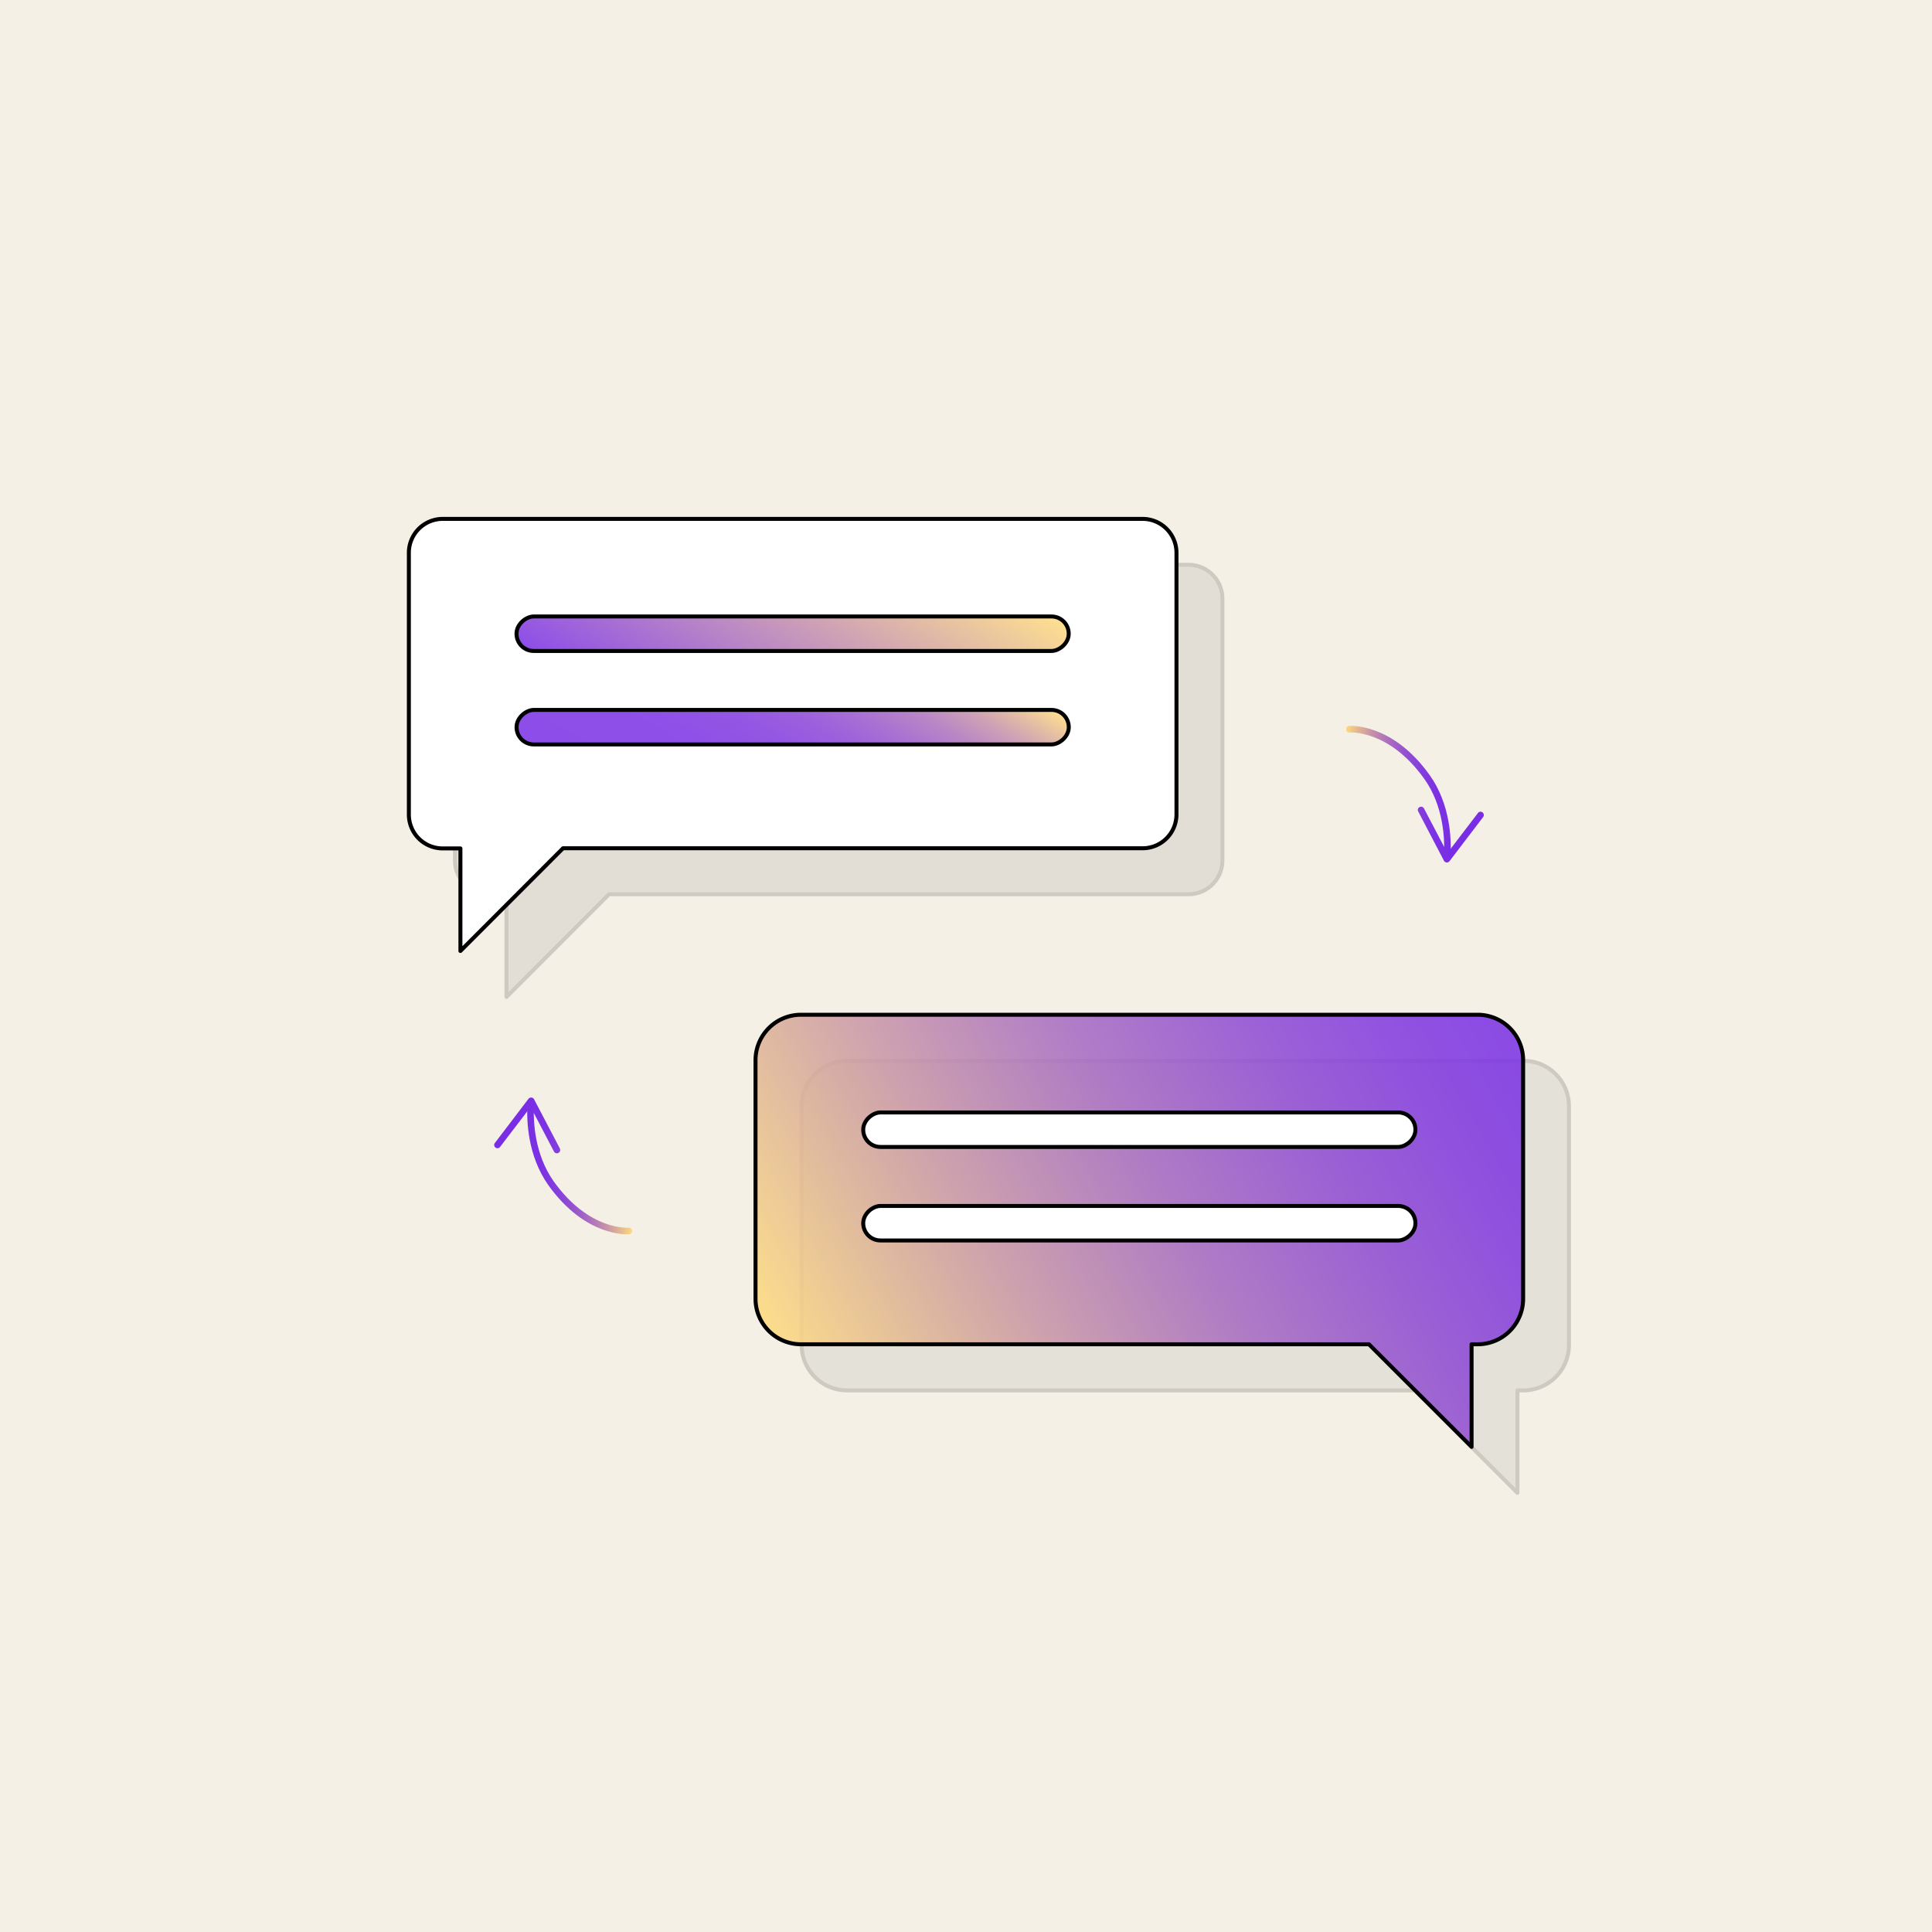
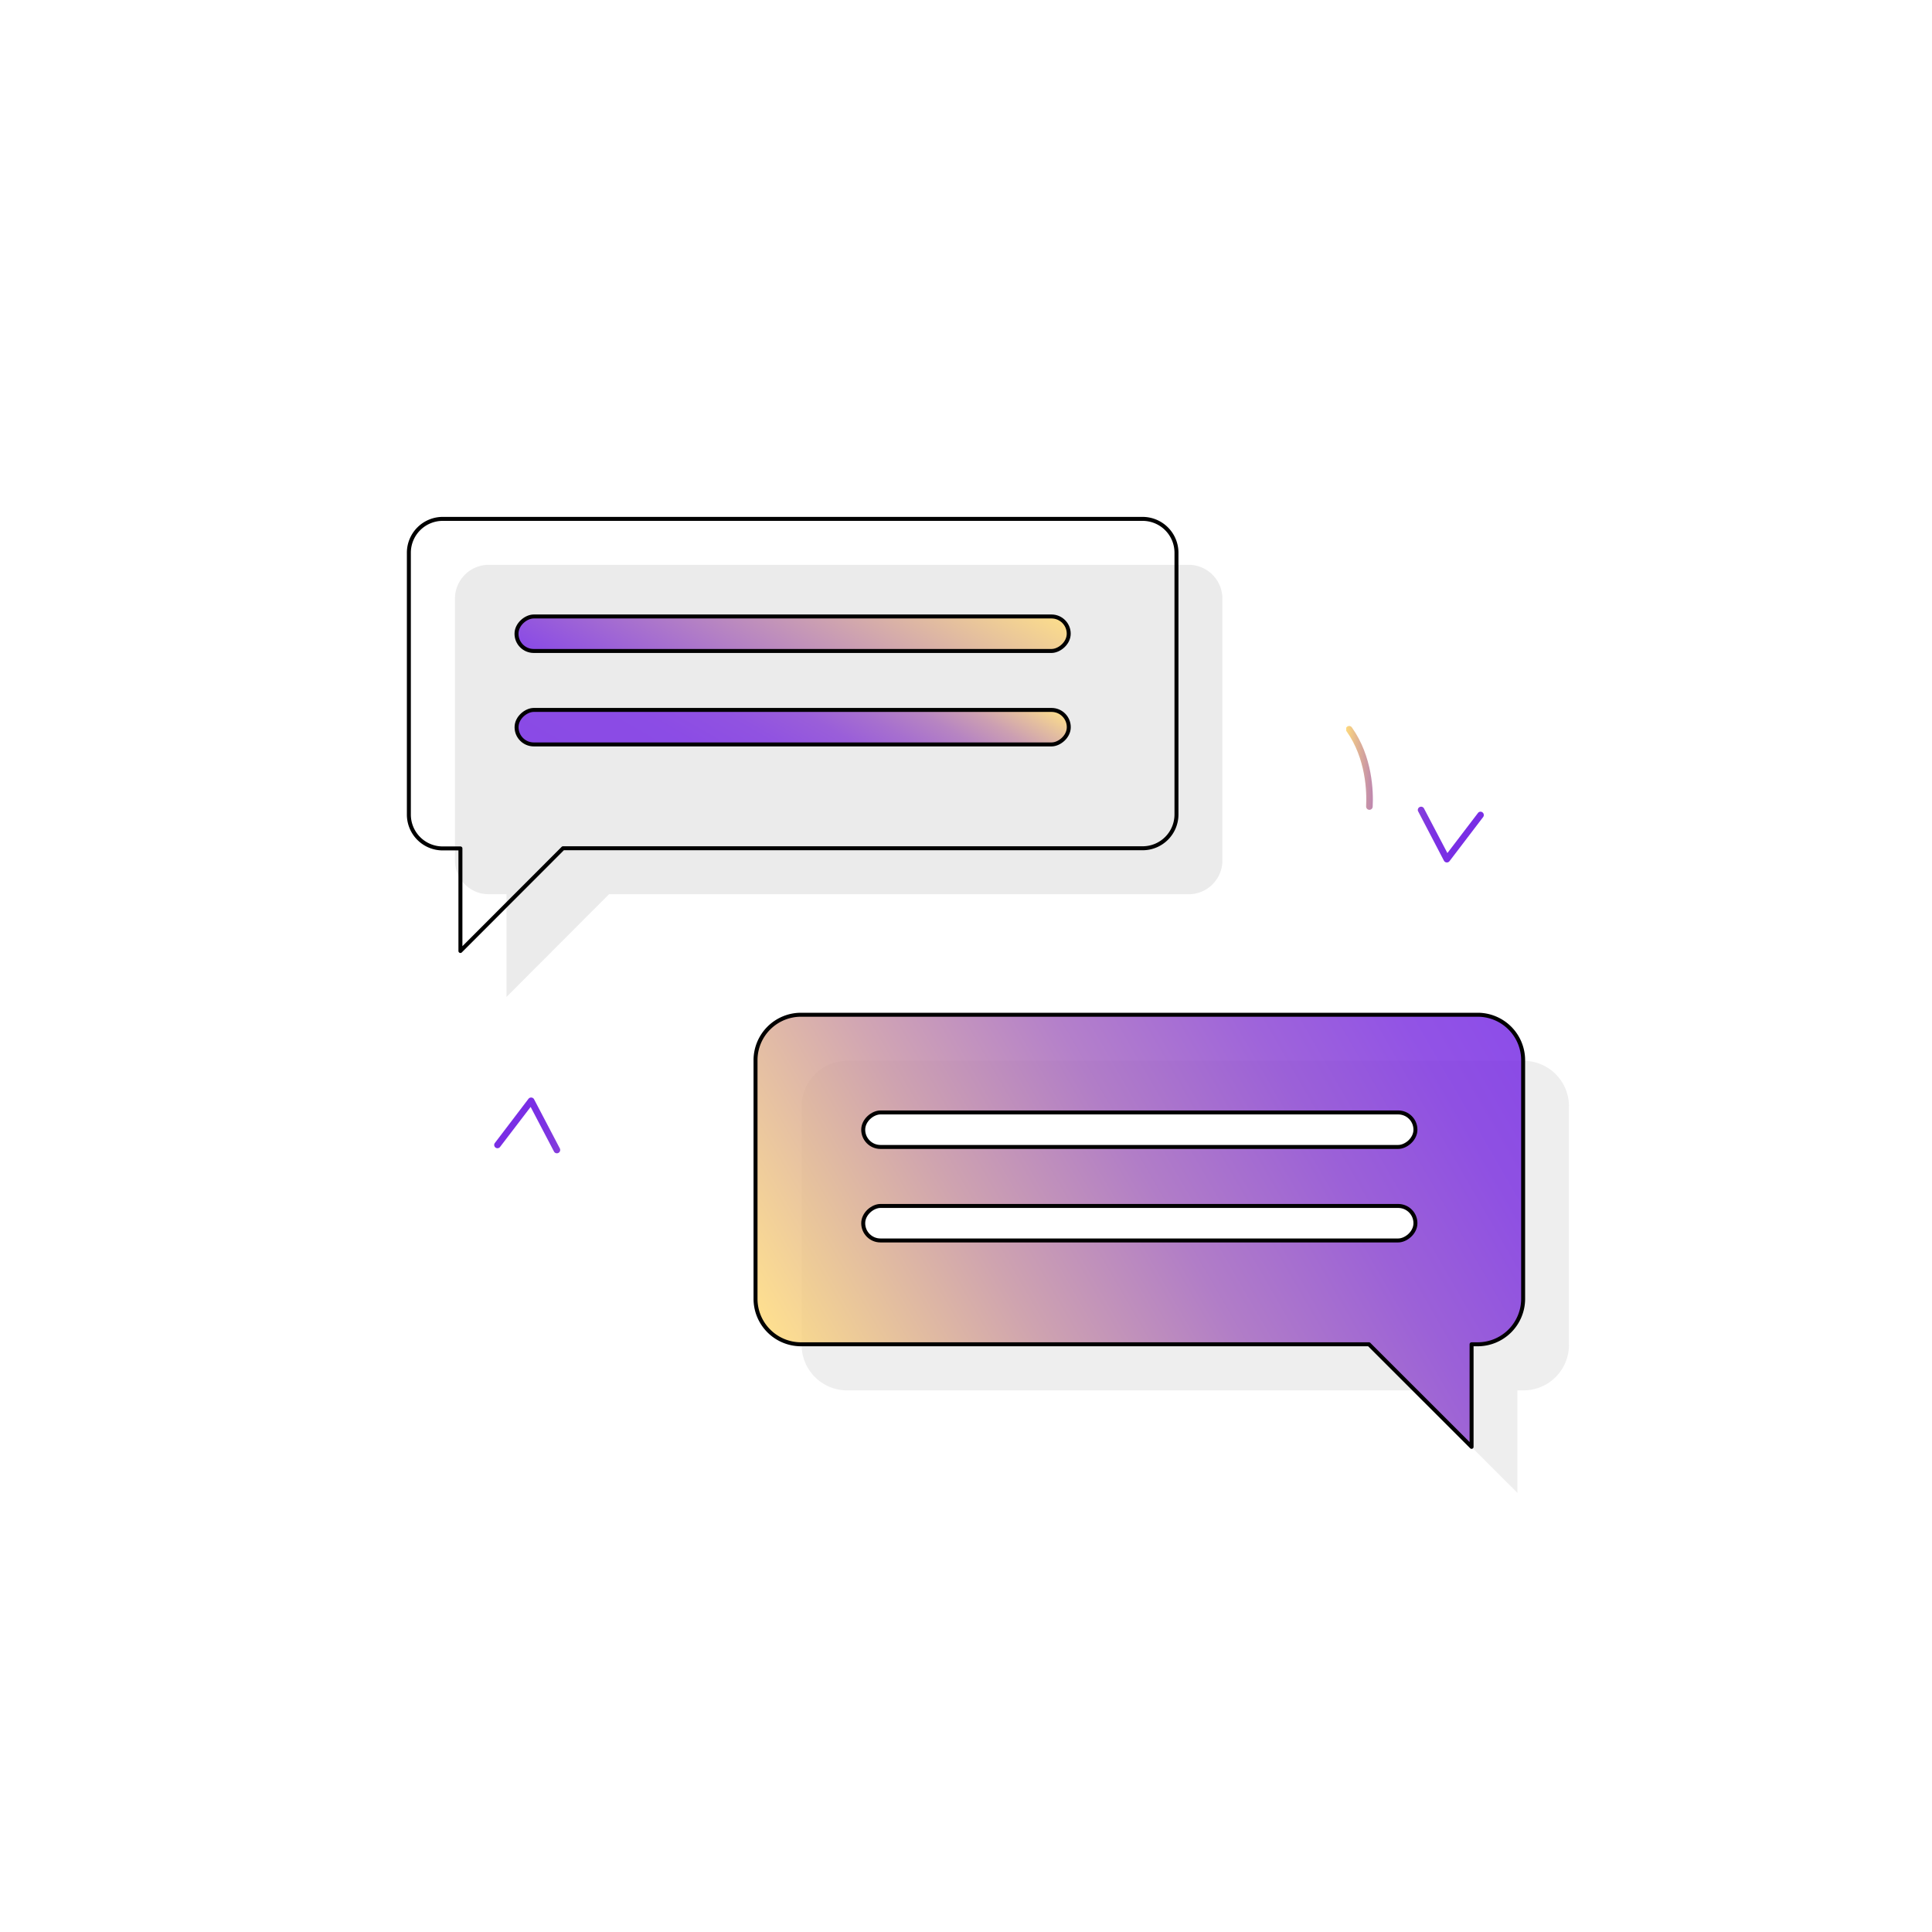
<svg xmlns="http://www.w3.org/2000/svg" xmlns:xlink="http://www.w3.org/1999/xlink" viewBox="0 0 350 350">
  <defs>
    <style>.cls-1{isolation:isolate;}.cls-2{fill:#f4f0e6;}.cls-3,.cls-5,.cls-9{fill:none;}.cls-11,.cls-12,.cls-15,.cls-3,.cls-5,.cls-9{stroke-linecap:round;}.cls-3,.cls-5{stroke-miterlimit:10;stroke-width:1.19px;}.cls-3{stroke:url(#linear-gradient);}.cls-4{fill:url(#linear-gradient-2);}.cls-5{stroke:url(#linear-gradient-3);}.cls-6{fill:url(#linear-gradient-4);}.cls-7{opacity:0.16;mix-blend-mode:multiply;}.cls-13,.cls-8{fill:gray;}.cls-11,.cls-12,.cls-15,.cls-9{stroke:#000;stroke-linejoin:round;stroke-width:0.72px;}.cls-10,.cls-15{fill:#fff;}.cls-11,.cls-12{fill-opacity:0.85;}.cls-11{fill:url(#linear-gradient-5);}.cls-12{fill:url(#linear-gradient-6);}.cls-13,.cls-14{opacity:0.85;}.cls-14{fill:url(#New_Gradient_Swatch);}</style>
    <linearGradient id="linear-gradient" x1="243.19" y1="142.84" x2="263.42" y2="144.03" gradientUnits="userSpaceOnUse">
      <stop offset="0" stop-color="#fff" />
      <stop offset="0" stop-color="#fffbf2" />
      <stop offset="0" stop-color="#fff2d3" />
      <stop offset="0" stop-color="#feebb7" />
      <stop offset="0" stop-color="#fee5a1" />
      <stop offset="0" stop-color="#fee090" />
      <stop offset="0" stop-color="#fedc85" />
      <stop offset="0" stop-color="#fedb7e" />
      <stop offset="0" stop-color="#feda7c" />
      <stop offset="0.09" stop-color="#e6bb8f" />
      <stop offset="0.24" stop-color="#c590a9" />
      <stop offset="0.39" stop-color="#aa6dbf" />
      <stop offset="0.54" stop-color="#9451cf" />
      <stop offset="0.69" stop-color="#853edb" />
      <stop offset="0.84" stop-color="#7c32e3" />
      <stop offset="1" stop-color="#792ee5" />
    </linearGradient>
    <linearGradient id="linear-gradient-2" x1="242.75" y1="150.19" x2="262.99" y2="151.38" xlink:href="#linear-gradient" />
    <linearGradient id="linear-gradient-3" x1="115.15" y1="212.22" x2="94.91" y2="211.03" xlink:href="#linear-gradient" />
    <linearGradient id="linear-gradient-4" x1="115.58" y1="204.88" x2="95.34" y2="203.69" xlink:href="#linear-gradient" />
    <linearGradient id="linear-gradient-5" x1="156.89" y1="91.79" x2="130.31" y2="137.82" gradientTransform="translate(258.41 -28.79) rotate(90)" gradientUnits="userSpaceOnUse">
      <stop offset="0" stop-color="#fff" />
      <stop offset="0" stop-color="#fffbf2" />
      <stop offset="0" stop-color="#fff2d3" />
      <stop offset="0" stop-color="#feebb7" />
      <stop offset="0" stop-color="#fee5a1" />
      <stop offset="0" stop-color="#fee090" />
      <stop offset="0" stop-color="#fedc85" />
      <stop offset="0" stop-color="#fedb7e" />
      <stop offset="0" stop-color="#feda7c" />
      <stop offset="0.03" stop-color="#fad57f" />
      <stop offset="1" stop-color="#792ee5" />
    </linearGradient>
    <linearGradient id="linear-gradient-6" x1="156.89" y1="108.73" x2="130.31" y2="154.76" gradientTransform="translate(275.34 -11.86) rotate(90)" gradientUnits="userSpaceOnUse">
      <stop offset="0" stop-color="#fff" />
      <stop offset="0" stop-color="#fffbf2" />
      <stop offset="0" stop-color="#fff2d3" />
      <stop offset="0" stop-color="#feebb7" />
      <stop offset="0" stop-color="#fee5a1" />
      <stop offset="0" stop-color="#fee090" />
      <stop offset="0" stop-color="#fedc85" />
      <stop offset="0" stop-color="#fedb7e" />
      <stop offset="0" stop-color="#feda7c" />
      <stop offset="0.07" stop-color="#e3b792" />
      <stop offset="0.15" stop-color="#c792a8" />
      <stop offset="0.24" stop-color="#ae73bb" />
      <stop offset="0.34" stop-color="#9b5aca" />
      <stop offset="0.44" stop-color="#8c46d6" />
      <stop offset="0.57" stop-color="#8138df" />
      <stop offset="0.72" stop-color="#7b30e4" />
      <stop offset="1" stop-color="#792ee5" />
    </linearGradient>
    <linearGradient id="New_Gradient_Swatch" x1="147.55" y1="255.99" x2="272.47" y2="183.87" gradientUnits="userSpaceOnUse">
      <stop offset="0" stop-color="#fff" />
      <stop offset="0" stop-color="#fffbf2" />
      <stop offset="0" stop-color="#fff2d3" />
      <stop offset="0" stop-color="#feebb7" />
      <stop offset="0" stop-color="#fee5a1" />
      <stop offset="0" stop-color="#fee090" />
      <stop offset="0" stop-color="#fedc85" />
      <stop offset="0" stop-color="#fedb7e" />
      <stop offset="0" stop-color="#feda7c" />
      <stop offset="0.04" stop-color="#f7d182" />
      <stop offset="0.29" stop-color="#ca97a5" />
      <stop offset="0.51" stop-color="#a76ac1" />
      <stop offset="0.72" stop-color="#8e49d4" />
      <stop offset="0.89" stop-color="#7f35e1" />
      <stop offset="1" stop-color="#792ee5" />
    </linearGradient>
  </defs>
  <g class="cls-1">
    <g id="Layer_2" data-name="Layer 2">
      <g id="boundary_boxes" data-name="boundary boxes">
-         <rect class="cls-2" width="350" height="350" />
-       </g>
+         </g>
      <g id="semantic_segmentation" data-name="semantic segmentation">
-         <path class="cls-3" d="M244.41,132.11s7.45-.68,14.11,8.66c3.64,5.12,3.81,11.31,3.67,14" />
+         <path class="cls-3" d="M244.41,132.11c3.64,5.12,3.81,11.31,3.67,14" />
        <path class="cls-4" d="M257.17,146.21a.59.59,0,0,1,.8.25l4.24,8.08,5.53-7.25a.58.58,0,0,1,.83-.12.61.61,0,0,1,.12.84l-6.1,8a.6.6,0,0,1-.53.23.62.62,0,0,1-.48-.32L256.92,147a.52.52,0,0,1-.07-.32A.6.6,0,0,1,257.17,146.21Z" />
-         <path class="cls-5" d="M113.92,223s-7.45.68-14.11-8.66C96.17,209.18,96,203,96.14,200.25" />
        <path class="cls-6" d="M101.16,208.86a.59.59,0,0,1-.8-.25l-4.23-8.08-5.54,7.25a.59.59,0,0,1-.94-.72l6.09-8a.61.61,0,0,1,.53-.23.59.59,0,0,1,.48.31l4.67,8.91a.65.65,0,0,1,.06.33A.59.59,0,0,1,101.16,208.86Z" />
      </g>
      <g id="translation">
        <g class="cls-7">
          <path class="cls-8" d="M215.35,102.32H88.55a6.13,6.13,0,0,0-6.13,6.13v47.44A6.12,6.12,0,0,0,88.55,162h3.21V180.6L110.33,162h105a6.12,6.12,0,0,0,6.12-6.13V108.45A6.13,6.13,0,0,0,215.35,102.32Z" />
-           <path class="cls-9" d="M215.35,102.32H88.55a6.13,6.13,0,0,0-6.13,6.13v47.44A6.12,6.12,0,0,0,88.55,162h3.21V180.6L110.33,162h105a6.12,6.12,0,0,0,6.12-6.13V108.45A6.13,6.13,0,0,0,215.35,102.32Z" />
        </g>
-         <path class="cls-10" d="M207,94H80.2a6.14,6.14,0,0,0-6.13,6.13v47.45a6.13,6.13,0,0,0,6.13,6.12h3.21v18.58L102,153.67H207a6.13,6.13,0,0,0,6.13-6.12V100.1A6.14,6.14,0,0,0,207,94Z" />
        <path class="cls-9" d="M207,94H80.2a6.14,6.14,0,0,0-6.13,6.13v47.45a6.13,6.13,0,0,0,6.13,6.12h3.21v18.58L102,153.67H207a6.13,6.13,0,0,0,6.13-6.12V100.1A6.14,6.14,0,0,0,207,94Z" />
        <rect class="cls-11" x="140.48" y="64.78" width="6.25" height="100.04" rx="3.12" transform="translate(28.79 258.41) rotate(-90)" />
        <rect class="cls-12" x="140.48" y="81.72" width="6.25" height="100.04" rx="3.12" transform="translate(11.86 275.34) rotate(-90)" />
        <g class="cls-7">
          <path class="cls-13" d="M153.45,192.18H276a8.22,8.22,0,0,1,8.23,8.23v43.23a8.23,8.23,0,0,1-8.23,8.24h-1.1v18.57l-18.58-18.57H153.45a8.24,8.24,0,0,1-8.23-8.24V200.41A8.23,8.23,0,0,1,153.45,192.18Z" />
-           <path class="cls-9" d="M153.45,192.18H276a8.22,8.22,0,0,1,8.23,8.23v43.23a8.23,8.23,0,0,1-8.23,8.24h-1.1v18.57l-18.58-18.57H153.45a8.24,8.24,0,0,1-8.23-8.24V200.41A8.23,8.23,0,0,1,153.45,192.18Z" />
        </g>
        <path class="cls-14" d="M145.11,183.83H267.69a8.24,8.24,0,0,1,8.24,8.23v43.23a8.24,8.24,0,0,1-8.24,8.24h-1.1v18.58L248,243.53H145.11a8.24,8.24,0,0,1-8.24-8.24V192.06A8.24,8.24,0,0,1,145.11,183.83Z" />
        <path class="cls-9" d="M145.11,183.83H267.69a8.24,8.24,0,0,1,8.24,8.23v43.23a8.24,8.24,0,0,1-8.24,8.24h-1.1v18.58L248,243.53H145.11a8.24,8.24,0,0,1-8.24-8.24V192.06A8.24,8.24,0,0,1,145.11,183.83Z" />
        <rect class="cls-15" x="203.28" y="154.64" width="6.25" height="100.04" rx="3.12" transform="translate(1.74 411.06) rotate(-90)" />
        <rect class="cls-15" x="203.28" y="171.58" width="6.25" height="100.04" rx="3.12" transform="translate(-15.2 428) rotate(-90)" />
      </g>
    </g>
  </g>
</svg>